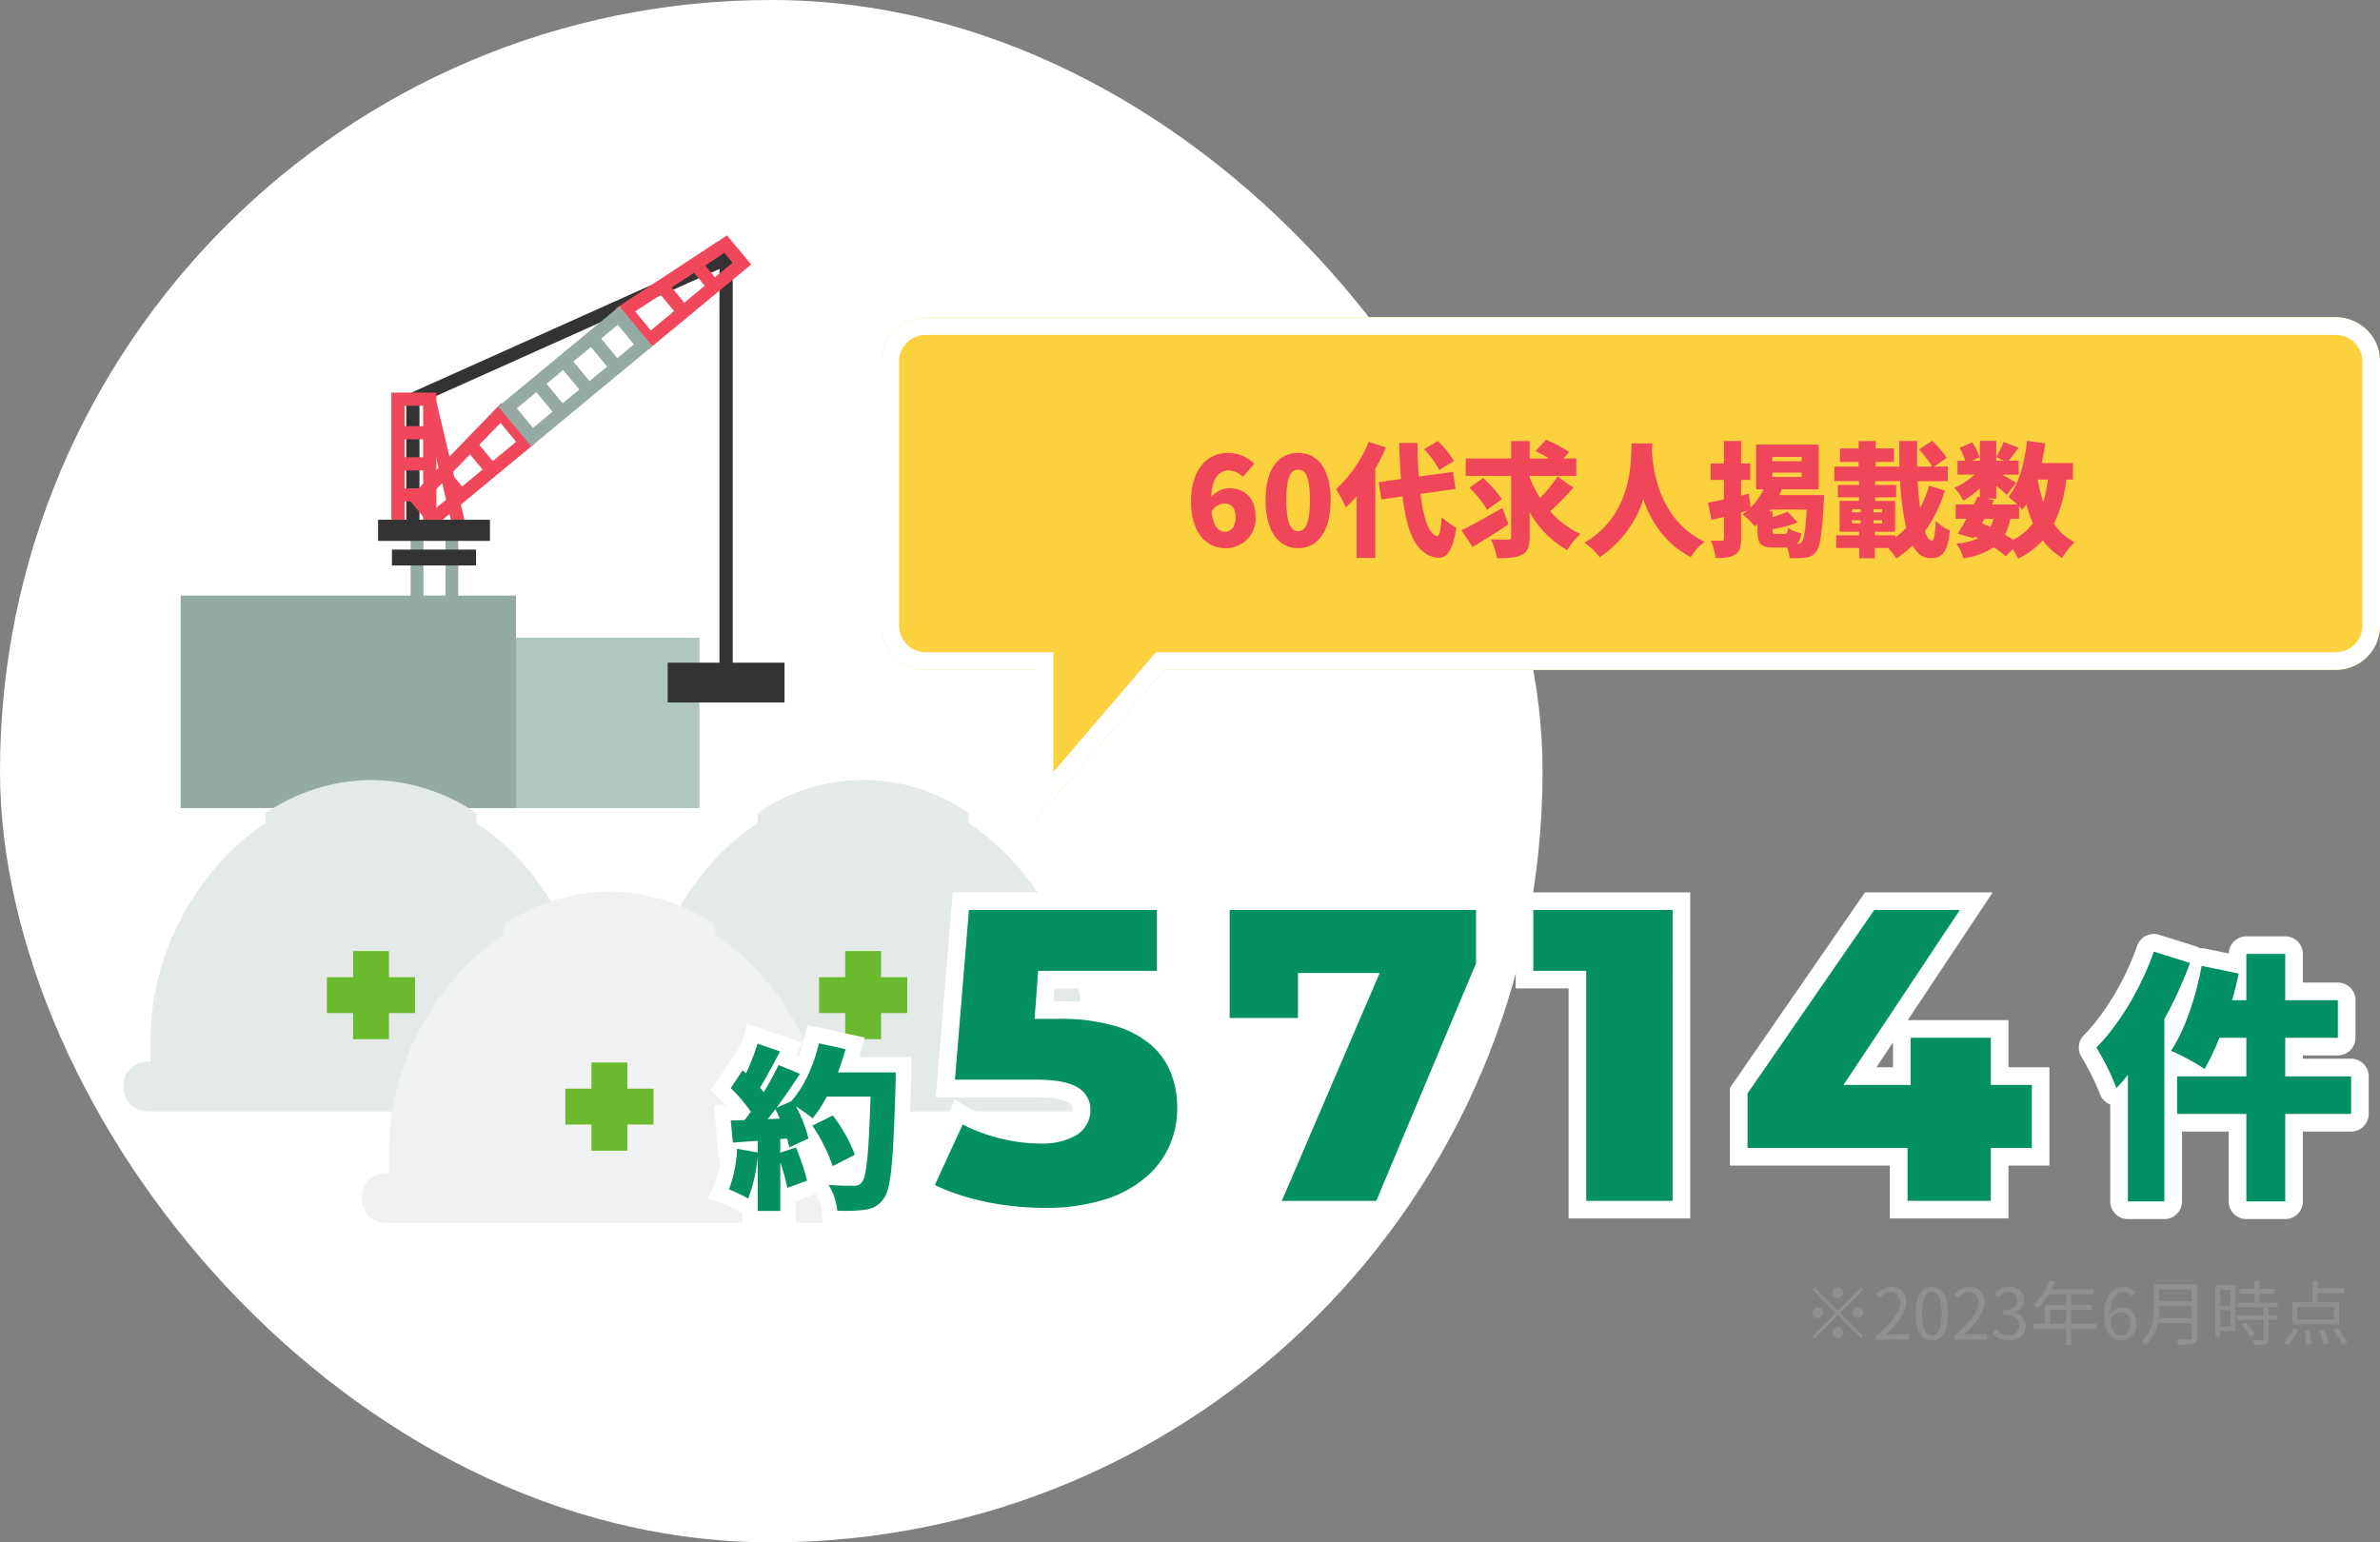
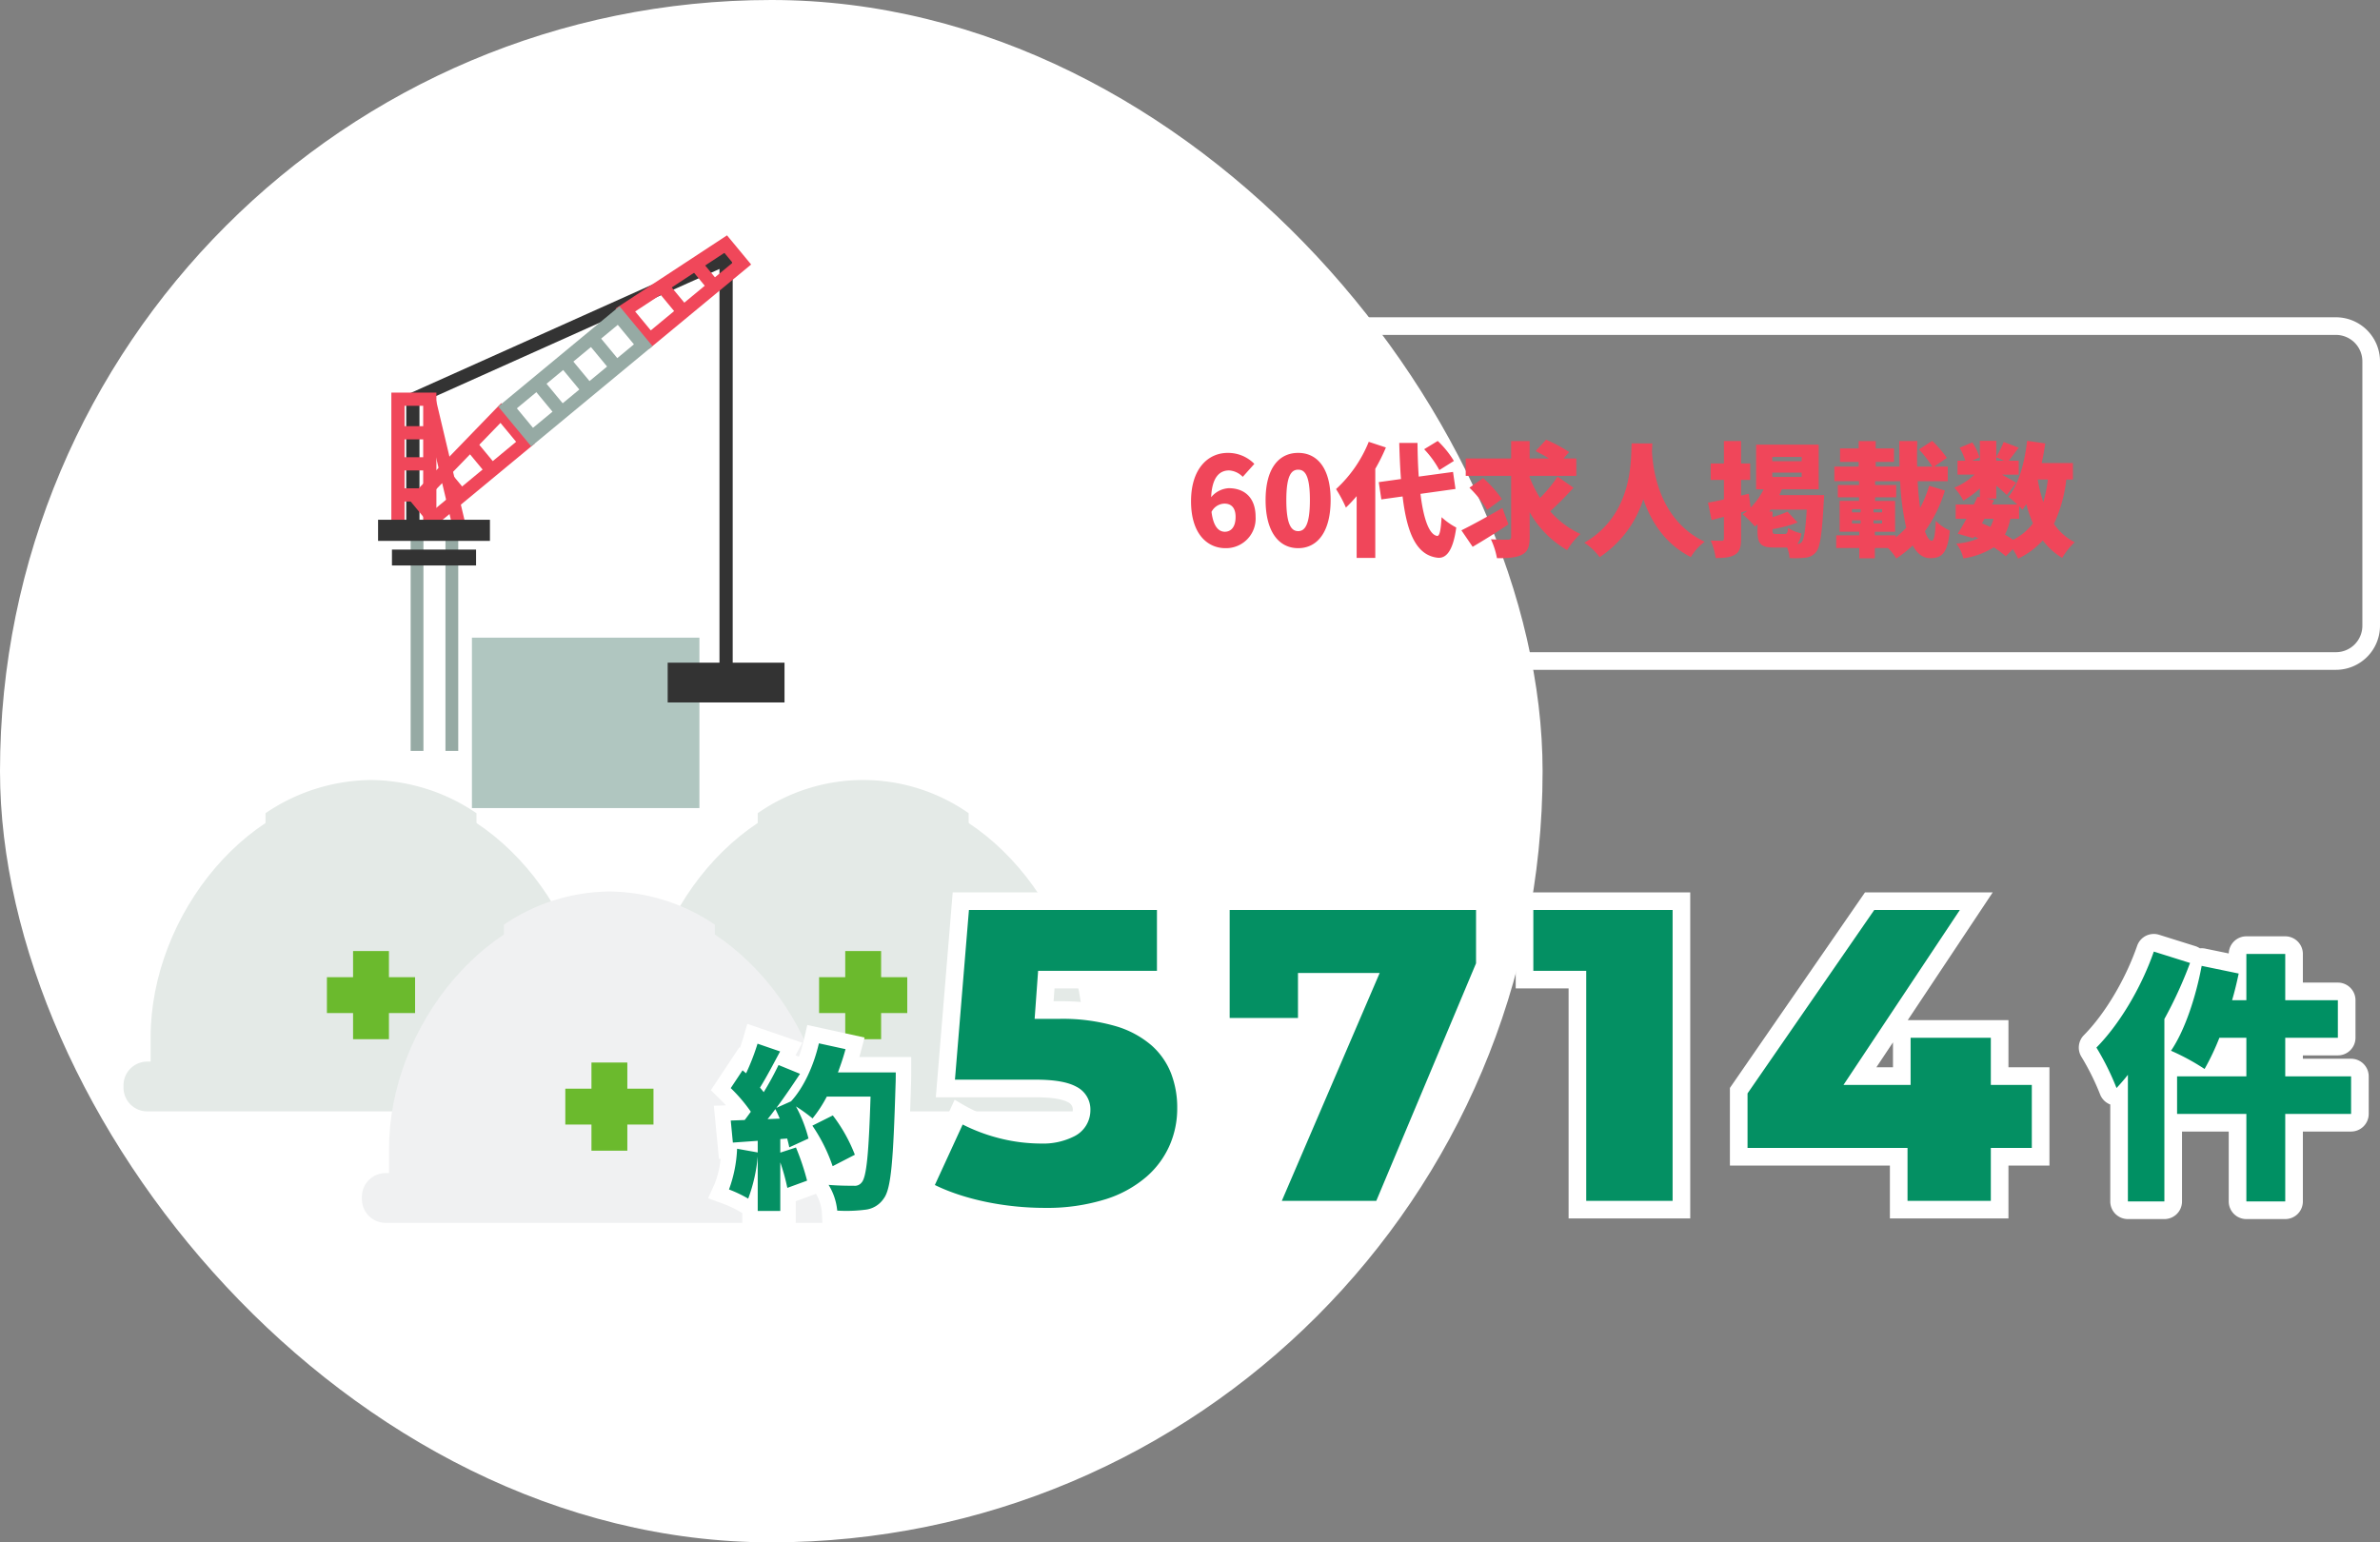
<svg xmlns="http://www.w3.org/2000/svg" width="540" height="350" viewBox="0 0 540 350">
  <rect x="0" y="0" width="540" height="350" fill="#808080" stroke="none" />
  <defs>
    <clipPath id="a">
      <rect width="223.976" height="100.494" fill="none" />
    </clipPath>
  </defs>
  <g transform="translate(-3005 -5095)">
    <g transform="translate(2825 709)">
      <rect width="350" height="350" rx="175" transform="translate(180 4386)" fill="#fff" />
      <g transform="translate(221 4439.408)">
        <path d="M108.224,100.484h-3V6.629L37.157,37.154V65.515h-3v-30.3L108.224,2Z" transform="translate(17.019 0.999)" fill="#333" />
        <rect width="2.997" height="7.224" transform="translate(58.04 54.656) rotate(-39.606)" fill="#f0475a" />
        <rect width="2.997" height="7.224" transform="translate(64.992 48.903) rotate(-39.606)" fill="#f0475a" />
        <path d="M39.969,53.758,34.5,47.142,55.542,25.409l7.594,9.178ZM38.515,47.3l1.852,2.238,18.55-15.35L55.366,29.9Z" transform="translate(17.185 12.659)" fill="#f0475a" />
        <rect width="2.997" height="7.223" transform="matrix(0.771, -0.637, 0.637, 0.771, 115.402, 7.193)" fill="#f0475a" />
        <rect width="2.997" height="7.224" transform="translate(108.448 12.947) rotate(-39.606)" fill="#f0475a" />
        <path d="M70.3,17.273l20.247-13.3L92.4,6.218,73.848,21.565ZM91.143,0,65.855,16.6l7.594,9.179L96.618,6.615Z" transform="translate(32.809)" fill="#f0475a" />
        <path d="M55.575,42.546,48.091,33.5,75.6,10.738l7.484,9.043ZM52.31,33.9l3.663,4.427,22.9-18.943L75.21,14.957Z" transform="translate(23.959 5.35)" fill="#96aaa4" />
        <rect width="2.997" height="8.742" transform="matrix(0.77, -0.638, 0.638, 0.77, 85.824, 29.401)" fill="#96aaa4" />
        <rect width="2.997" height="8.743" transform="translate(79.741 34.434) rotate(-39.604)" fill="#96aaa4" />
        <rect width="2.997" height="8.743" transform="translate(92.126 24.186) rotate(-39.604)" fill="#96aaa4" />
        <rect width="2.902" height="48.224" transform="translate(52.173 68.769)" fill="#96aaa4" />
        <rect width="2.902" height="48.224" transform="translate(60.07 68.769)" fill="#96aaa4" />
        <rect width="51.615" height="38.672" transform="translate(66.077 91.294)" fill="#b0c6c0" />
-         <rect width="76.083" height="48.226" transform="translate(0 81.74)" fill="#96aaa4" />
        <path d="M42.121,57.282H31.9V23.818H42.121Zm-7.224-3h4.226V26.814H34.9Z" transform="translate(15.894 11.866)" fill="#f0475a" />
        <rect width="7.223" height="2.996" transform="translate(49.294 43.3)" fill="#f0475a" />
        <rect width="7.223" height="2.996" transform="translate(49.294 50.35)" fill="#f0475a" />
        <rect width="7.223" height="2.996" transform="translate(49.294 57.399)" fill="#f0475a" />
        <rect width="2.996" height="31.312" transform="translate(54.886 37.528) rotate(-13.355)" fill="#f0475a" />
        <rect width="25.381" height="4.794" transform="translate(44.781 64.538)" fill="#333" />
        <rect width="19.083" height="3.605" transform="translate(47.93 71.307)" fill="#333" />
        <rect width="26.509" height="9.025" transform="translate(110.491 96.97)" fill="#333" />
      </g>
      <g transform="translate(208.024 4563.006)">
        <g clip-path="url(#a)">
          <path d="M53.981,1.444h0c-27.612,0-50,28.524-50,56.136V68.266h99.99V57.58c0-27.612-22.383-56.136-50-56.136" transform="translate(2.172 0.787)" fill="#e4eae7" />
          <path d="M106.924,52.655H5.381A5.381,5.381,0,0,1,0,47.274V46.74a5.38,5.38,0,0,1,5.382-5.381H106.924A5.38,5.38,0,0,1,112.3,46.74v.535a5.381,5.381,0,0,1-5.381,5.381" transform="translate(0 22.538)" fill="#e4eae7" />
          <path d="M68.715,34.618V7.526A43.184,43.184,0,0,0,44.787,0,43.189,43.189,0,0,0,20.858,7.526V34.618Z" transform="translate(11.366)" fill="#e4eae7" />
          <rect width="8.139" height="20.005" transform="translate(52.084 38.811)" fill="#6bba2d" />
          <rect width="20.005" height="8.139" transform="translate(46.15 44.744)" fill="#6bba2d" />
          <path d="M126.263,1.444h0c-27.612,0-50,28.524-50,56.136V68.266h99.99V57.58c0-27.612-22.383-56.136-50-56.136" transform="translate(41.56 0.787)" fill="#e4eae7" />
          <path d="M179.207,52.655H77.664a5.381,5.381,0,0,1-5.381-5.381V46.74a5.38,5.38,0,0,1,5.382-5.381H179.207a5.38,5.38,0,0,1,5.381,5.382v.534a5.381,5.381,0,0,1-5.381,5.381" transform="translate(39.388 22.538)" fill="#e4eae7" />
          <path d="M141,34.618V7.526a41.8,41.8,0,0,0-47.857,0V34.618Z" transform="translate(50.754)" fill="#e4eae7" />
          <rect width="8.139" height="20.005" transform="translate(163.754 38.811)" fill="#6bba2d" />
          <rect width="20.005" height="8.139" transform="translate(157.82 44.744)" fill="#6bba2d" />
          <path d="M88.993,17.82h0c-27.612,0-50,28.524-50,56.136V84.642h99.99V73.956c0-27.612-22.383-56.136-50-56.136" transform="translate(21.251 9.711)" fill="#f0f1f2" />
          <path d="M141.936,69.032H40.393a5.381,5.381,0,0,1-5.381-5.381v-.535a5.38,5.38,0,0,1,5.382-5.381H141.936a5.38,5.38,0,0,1,5.381,5.382v.534a5.381,5.381,0,0,1-5.381,5.381" transform="translate(19.079 31.462)" fill="#f0f1f2" />
          <path d="M103.727,50.995V23.9A43.184,43.184,0,0,0,79.8,16.376,43.189,43.189,0,0,0,55.87,23.9V50.995Z" transform="translate(30.445 8.924)" fill="#f0f1f2" />
          <rect width="8.139" height="20.005" transform="translate(106.173 64.111)" fill="#6bba2d" />
          <rect width="20.005" height="8.139" transform="translate(100.24 70.045)" fill="#6bba2d" />
        </g>
      </g>
      <g transform="translate(-4)">
        <path d="M13.679-55.061a4,4,0,0,1,1.2.185L23.1-52.3a4,4,0,0,1,1.034.5,4,4,0,0,1,1.219.062l5.33,1.1a4,4,0,0,1,4-3.887H43.5a4,4,0,0,1,4,4v6.5h7.94a4,4,0,0,1,4,4v8.52a4,4,0,0,1-4,4H47.5v.76H58.44a4,4,0,0,1,4,4v8.52a4,4,0,0,1-4,4H47.5V5.64a4,4,0,0,1-4,4H34.68a4,4,0,0,1-4-4V-10.22H20.08V5.64a4,4,0,0,1-4,4H7.8a4,4,0,0,1-4-4v-22a4,4,0,0,1-2.342-2.381,56.09,56.09,0,0,0-4.126-8.32,4,4,0,0,1,.483-5.031C2.6-36.937,7.236-44.708,9.9-52.374a4,4,0,0,1,3.779-2.687ZM39.5-46.52h-.82v6.5a4,4,0,0,1-4,4H31.44a4,4,0,0,1-3.2-1.6,4,4,0,0,1-.635-3.525q.272-.924.51-1.846l-.492-.1a63.46,63.46,0,0,1-4.456,12.815l.426.228c.425-.926.844-1.906,1.255-2.932A4,4,0,0,1,28.56-35.5h6.12a4,4,0,0,1,4,4v8.76a4,4,0,0,1-4,4H22.96v.52H34.68a4,4,0,0,1,4,4V1.64h.82V-14.22a4,4,0,0,1,4-4H54.44v-.52H43.5a4,4,0,0,1-4-4V-31.5a4,4,0,0,1,4-4h7.94v-.52H43.5a4,4,0,0,1-4-4Zm-22.912.565-.515-.162A66.214,66.214,0,0,1,5.6-28.747c.318.592.64,1.216.955,1.845a4,4,0,0,1,2.542.018A4,4,0,0,1,11.8-23.1V1.64h.28v-37.4a4,4,0,0,1,.5-1.93,91.761,91.761,0,0,0,4.008-8.265Z" transform="translate(659 4653)" fill="#fff" />
        <path d="M13.68-51.06C10.8-42.78,5.82-34.5.66-29.28A59.333,59.333,0,0,1,5.22-20.1c.84-.9,1.74-1.92,2.58-3V5.64h8.28v-41.4A96.071,96.071,0,0,0,21.9-48.48ZM58.44-22.74H43.5V-31.5H55.44v-8.52H43.5v-10.5H34.68v10.5H31.44c.6-2.04,1.08-4.08,1.5-6.06l-8.4-1.74c-1.32,7.08-3.84,14.7-6.96,19.26a51.432,51.432,0,0,1,7.62,4.14,56.28,56.28,0,0,0,3.36-7.08h6.12v8.76H18.96v8.52H34.68V5.64H43.5V-14.22H58.44Z" transform="translate(659 4653)" fill="#009063" />
      </g>
-       <path d="M15,120H-10a10,10,0,0,1-10-10V50A10,10,0,0,1-10,40H310a10,10,0,0,1,10,10v60a10,10,0,0,1-10,10H44.119L15,154Z" transform="translate(400 4418)" fill="#fcd13e" />
      <path d="M19,143.18,42.279,116H310a6.007,6.007,0,0,0,6-6V50a6.008,6.008,0,0,0-6-6H-10a6.007,6.007,0,0,0-6,6v60a6.007,6.007,0,0,0,6,6H19v27.18M15,154V120H-10a10,10,0,0,1-10-10V50A10,10,0,0,1-10,40H310a10,10,0,0,1,10,10v60a10,10,0,0,1-10,10H44.119Z" transform="translate(400 4418)" fill="#fff" />
      <path d="M-92.176-9.716c1.372,0,2.52.756,2.52,3.024,0,2.38-1.12,3.36-2.436,3.36s-2.6-1.036-3.024-4.508A3.37,3.37,0,0,1-92.176-9.716Zm.2,10.108a6.706,6.706,0,0,0,4.982-2.039,6.706,6.706,0,0,0,1.878-5.045c0-4.508-2.632-6.524-6.1-6.524A5.6,5.6,0,0,0-95.2-11.172c.2-4.536,1.9-6.076,4.06-6.076a4.718,4.718,0,0,1,3.108,1.456l2.632-2.94a8.323,8.323,0,0,0-6.076-2.492c-4.312,0-8.288,3.444-8.288,10.976C-99.764-2.66-95.9.392-91.98.392Zm16.52,0c4.4,0,7.364-3.752,7.364-10.92,0-7.14-2.968-10.7-7.364-10.7s-7.392,3.528-7.392,10.7S-79.856.392-75.46.392Zm0-3.864c-1.484,0-2.688-1.344-2.688-7.056,0-5.684,1.2-6.888,2.688-6.888s2.66,1.2,2.66,6.888c0,5.712-1.18,7.056-2.664,7.056ZM-40.124-19.4a21.927,21.927,0,0,0-3.668-4.536l-3.08,1.876a21.846,21.846,0,0,1,3.444,4.732Zm-19.32-4.34a29.487,29.487,0,0,1-7.42,10.724,29.236,29.236,0,0,1,2.24,4.2,31.65,31.65,0,0,0,2.436-2.6V2.6h4.228V-17.612a43.26,43.26,0,0,0,2.408-4.844Zm19.684,10.7-.56-3.864-7.78,1.056c-.168-2.352-.252-4.928-.28-7.644h-4.144c.084,2.968.2,5.712.392,8.2l-5.04.7.588,3.92,4.816-.672c1.008,8.456,3.192,13.412,8.036,13.916,1.624.112,3.36-1.092,4.144-6.86A15.563,15.563,0,0,1-42.92-6.64c-.168,3-.448,4.312-1.008,4.256-1.848-.308-3.108-3.976-3.78-9.548Zm10.64,4.312c-3.332,1.932-6.944,3.92-9.3,5.068L-35.868.084c2.436-1.428,5.46-3.3,8.12-5.1Zm-7.48-4.6a25.713,25.713,0,0,1,4.032,5.012l3.332-2.436a26.309,26.309,0,0,0-4.256-4.76Zm19.992-2.52A31.428,31.428,0,0,1-20.58-11a30.166,30.166,0,0,1-2.352-4.648v-.364h10.584V-19.96H-15.26l1.288-1.456a32.713,32.713,0,0,0-5.236-2.8l-2.38,2.576c.952.476,2.072,1.064,3.052,1.68h-4.4v-3.948h-4.2v3.948h-10.3v3.948h10.3v13.8c0,.5-.2.672-.728.672-.56,0-2.3,0-3.864-.084A17.293,17.293,0,0,1-30.352,2.66c2.52.028,4.424-.112,5.712-.812,1.288-.672,1.708-1.792,1.708-4.032V-7.756A22.813,22.813,0,0,0-14.42.84a16.658,16.658,0,0,1,3-3.668A20.417,20.417,0,0,1-18.28-7.98a73.741,73.741,0,0,0,5.292-5.348ZM.2-23.38C0-19.712.616-7.308-10.528-.84A13.563,13.563,0,0,1-7.056,2.436a24.749,24.749,0,0,0,9.912-13.16c1.68,4.9,4.816,10.108,10.78,13.132a11.972,11.972,0,0,1,3.136-3.472C6.384-5.992,5.04-17.5,4.816-21.532q.042-1.05.084-1.848ZM33.012-2.828c-.728,0-.84-.084-.84-.812v-.28a29.81,29.81,0,0,0,5.684-1.512L35.56-7.9a21.987,21.987,0,0,1-3.388,1.232v-1.26h-.728l.308-.42h8.176c-.28,4.788-.644,6.832-1.148,7.364a1.2,1.2,0,0,1-.98.392,4.5,4.5,0,0,0,.9-2.38,9.33,9.33,0,0,1-3-1.2c-.112,1.148-.252,1.344-.812,1.344Zm-.9-13.916H38.78v.98H32.116Zm0-3.556H38.78v.952H32.116Zm1.6,8.652c.2-.42.392-.868.56-1.316h8.372V-23.1h-14.2v10.136h1.708a15.659,15.659,0,0,1-2.94,4.144l-.42-3.136-1.764.42v-3.556H27.1v-3.724H25.032v-5.1H21.14v5.1h-3v3.724h3v4.424c-1.344.308-2.576.56-3.612.728l.812,3.948,2.8-.728v4.9c0,.392-.14.532-.5.532s-1.484,0-2.492-.056a15.444,15.444,0,0,1,1.12,3.976c1.96,0,3.416-.14,4.452-.812,1.036-.644,1.316-1.708,1.316-3.612V-7.728L26.46-8.12c-.364.308-.728.56-1.092.812a21.856,21.856,0,0,1,2.8,2.772c.2-.14.392-.308.588-.476v1.4C28.756-.7,29.4.252,32.48.252h3a8.094,8.094,0,0,1,.56,2.38,20.346,20.346,0,0,0,3.584-.084A3.464,3.464,0,0,0,42.056,1.26c.9-1.06,1.344-4.032,1.736-11.424.056-.448.084-1.484.084-1.484Zm26.4,9.128H55.384v-.812h4.592v-7H55.44v-.812h4.788v-2.8H55.44v-.868h5.684A60.543,60.543,0,0,0,62.5-4.228a22.009,22.009,0,0,1-2.38,2.184ZM50.2-5.936h1.96v.728H50.2Zm0-2.52h1.96v.728H50.2Zm4.872.728v-.728h1.96v.728Zm0,2.52v-.728h1.96v.728ZM67.7-13.776a26.331,26.331,0,0,1-2.044,5.04c-.252-1.82-.448-3.892-.56-6.076h6.832v-3.3h-3.1L71.736-20.1A28.654,28.654,0,0,0,68.4-23.968l-3,1.96a27.235,27.235,0,0,1,3.024,3.892H64.988c-.056-1.9-.028-3.864.028-5.8H60.928c0,1.932.028,3.892.056,5.8h-5.4V-19.18h4.144v-3.052H55.58v-1.68H51.716v1.68H47.488v3.052h4.228v1.064H46.2v3.3h5.6v.868H46.984v2.8H51.8v.812H47.4v7h4.452v.812H46.62V.364h5.236V2.688h3.528V.364h2.968a11.82,11.82,0,0,1,1.9,2.38A27.5,27.5,0,0,0,63.98-.224c.98,1.82,2.268,2.884,3.976,2.884,2.716,0,3.92-1.176,4.452-6.272A9.849,9.849,0,0,1,69.216-5.8c-.14,3.136-.392,4.508-.9,4.508-.56,0-1.092-.784-1.568-2.156a31.611,31.611,0,0,0,4.536-9.24Zm20.412,7.5V-9.128a9.416,9.416,0,0,1,.756.784A14.242,14.242,0,0,0,89.74-9.6a31.983,31.983,0,0,0,1.512,4.368,12.785,12.785,0,0,1-4.48,3.724c-.56-.364-1.2-.784-1.876-1.176a13.117,13.117,0,0,0,1.232-3.584Zm-7.868,0H82.32a9.415,9.415,0,0,1-.728,1.848c-.616-.28-1.26-.56-1.9-.812Zm14.392-8.9A29.063,29.063,0,0,1,93.6-10.052a35.149,35.149,0,0,1-1.26-5.124Zm-11.7-5.068,1.764.784H82.936Zm17.388,5.068v-3.752H93.24c.336-1.456.588-2.94.812-4.452l-4.116-.588c-.588,5.04-1.9,9.884-4.256,12.712A23.568,23.568,0,0,1,87.7-9.52H81.96l.476-.98L80.7-10.864h2.24V-13.8c.924.784,1.82,1.568,2.38,2.128l2.128-2.772c-.5-.336-1.988-1.176-3.22-1.848h3.808V-19.46H85.764c.644-.784,1.428-1.876,2.268-2.94l-3.416-1.316a25.693,25.693,0,0,1-1.68,3.416v-3.668H79.212v4.508H77.448l1.68-.728A11.8,11.8,0,0,0,77.5-23.6l-2.88,1.2a16.771,16.771,0,0,1,1.288,2.94H74.144v3.16h3.864a15.352,15.352,0,0,1-4.592,2.968,13.851,13.851,0,0,1,2.044,2.94,20.857,20.857,0,0,0,3.752-2.772v1.988l-.532-.112q-.378.84-.84,1.764H73.724v3.248H76.16c-.672,1.26-1.372,2.436-1.96,3.388l3.556,1.036.224-.392c.308.14.588.28.9.42a15.524,15.524,0,0,1-5.016,1.18,8.5,8.5,0,0,1,1.6,3.36A18,18,0,0,0,82.376.2a22.037,22.037,0,0,1,2.716,2.04l1.6-1.624a16.543,16.543,0,0,1,1.2,2.156,18.243,18.243,0,0,0,5.6-4.144,15.386,15.386,0,0,0,4.4,3.976A15.98,15.98,0,0,1,100.72-.952a12.735,12.735,0,0,1-4.7-4.172,31.6,31.6,0,0,0,2.8-10.052Z" transform="translate(550 4510)" fill="#f0465a" />
      <g transform="translate(4)">
        <path d="M9.16-17.04c.6-.72,1.16-1.48,1.76-2.28.36.68.68,1.4,1,2.16Zm15.96-10.6c.64-1.72,1.24-3.48,1.72-5.28L20.8-34.24c-1.16,5.04-3.44,10.04-6.32,13.16L11.16-19.6c1.88-2.52,3.72-5.24,5.36-7.72l-4.88-2a69.389,69.389,0,0,1-3.36,6.16c-.24-.32-.56-.68-.84-1.04,1.4-2.24,3.04-5.36,4.56-8.2L6.88-34.16a52.507,52.507,0,0,1-2.6,6.72l-.8-.68L.8-24.08a35.6,35.6,0,0,1,4.56,5.36c-.48.64-.92,1.28-1.4,1.88L.8-16.72l.48,5,5.64-.4v2.64l-4.68-.84A30.25,30.25,0,0,1,.4-1.08,29.218,29.218,0,0,1,4.76,1,36.3,36.3,0,0,0,6.92-8.6V3.8h5.12V-7.24a46.592,46.592,0,0,1,1.6,5.8l4.48-1.64A55.315,55.315,0,0,0,15.6-10.6L12.04-9.44v-3.08l1.56-.12c.2.72.36,1.4.48,2l4.36-2a31.491,31.491,0,0,0-2.84-7.28,35.9,35.9,0,0,1,3.76,2.72,30.407,30.407,0,0,0,3.24-4.96h9.92c-.4,12.64-.88,18.32-2.04,19.52a1.929,1.929,0,0,1-1.72.72c-1.08,0-3.32,0-5.76-.2a13.5,13.5,0,0,1,1.96,5.84,34.233,34.233,0,0,0,6.32-.2A5.768,5.768,0,0,0,35.52.96c1.68-2.2,2.16-8.64,2.68-26,.04-.72.04-2.6.04-2.6ZM28.96-8.96a36.068,36.068,0,0,0-5-8.92l-4.64,2.32a37.921,37.921,0,0,1,4.6,9.2Z" transform="translate(341 4657)" fill="#049063" />
        <path d="M4.555-38.66l12.471,4.287L15.5-31.521l.771.316a33.891,33.891,0,0,0,1.118-3.82l.776-3.373,13,2.841-.944,3.539q-.118.441-.244.878H41.744l0,3.5s0,2.02-.045,2.794C41.12-5.63,40.632.032,38.3,3.084a9.146,9.146,0,0,1-6.409,3.882,26.787,26.787,0,0,1-4.48.3l-5.792-.157-.157-3.218A10.264,10.264,0,0,0,20.142-.093l-4.6,1.685V7.3H3.42v-3l-.547-.35A26.192,26.192,0,0,0-.8,2.206L-4.329.914l1.536-3.425A21.037,21.037,0,0,0-1.5-8.014l-.375.027-1.161-12.09,2.749-.1c-.438-.475-.894-.945-1.354-1.393L-3.72-23.6,2.743-33.34l.142.121c.243-.671.459-1.322.637-1.928Zm24.346,20H27.7c.377.548.759,1.126,1.136,1.722C28.859-17.53,28.881-18.107,28.9-18.66Z" transform="translate(341 4657)" fill="#fff" />
        <path d="M9.16-17.04c.6-.72,1.16-1.48,1.76-2.28.36.68.68,1.4,1,2.16Zm15.96-10.6c.64-1.72,1.24-3.48,1.72-5.28L20.8-34.24c-1.16,5.04-3.44,10.04-6.32,13.16L11.16-19.6c1.88-2.52,3.72-5.24,5.36-7.72l-4.88-2a69.389,69.389,0,0,1-3.36,6.16c-.24-.32-.56-.68-.84-1.04,1.4-2.24,3.04-5.36,4.56-8.2L6.88-34.16a52.507,52.507,0,0,1-2.6,6.72l-.8-.68L.8-24.08a35.6,35.6,0,0,1,4.56,5.36c-.48.64-.92,1.28-1.4,1.88L.8-16.72l.48,5,5.64-.4v2.64l-4.68-.84A30.25,30.25,0,0,1,.4-1.08,29.218,29.218,0,0,1,4.76,1,36.3,36.3,0,0,0,6.92-8.6V3.8h5.12V-7.24a46.592,46.592,0,0,1,1.6,5.8l4.48-1.64A55.315,55.315,0,0,0,15.6-10.6L12.04-9.44v-3.08l1.56-.12c.2.72.36,1.4.48,2l4.36-2a31.491,31.491,0,0,0-2.84-7.28,35.9,35.9,0,0,1,3.76,2.72,30.407,30.407,0,0,0,3.24-4.96h9.92c-.4,12.64-.88,18.32-2.04,19.52a1.929,1.929,0,0,1-1.72.72c-1.08,0-3.32,0-5.76-.2a13.5,13.5,0,0,1,1.96,5.84,34.233,34.233,0,0,0,6.32-.2A5.768,5.768,0,0,0,35.52.96c1.68-2.2,2.16-8.64,2.68-26,.04-.72.04-2.6.04-2.6ZM28.96-8.96a36.068,36.068,0,0,0-5-8.92l-4.64,2.32a37.921,37.921,0,0,1,4.6,9.2Z" transform="translate(341 4657)" fill="#049063" />
      </g>
      <path d="M31.5-45.3H27.9l.5-6.9H55.5V-70H9L5.5-27.5H25.8c8.5,0,10.6,2,10.6,5,0,3.6-3.9,5.5-9.2,5.5A37.951,37.951,0,0,1,8.5-22.1L.5-4.7C8-.5,18.5,1.6,28.1,1.6c22.4,0,32-12.1,32-24.6C60.1-35.4,52.2-45.3,31.5-45.3ZM68-70v28.5H87.5V-51.7H101L78.8,0h25.8l23.3-55.5V-70Zm68.9,0v17.8h12V0h23.6V-70ZM254-30.3h-9.3V-41H222.5v10.7H213L239.4-70H215.2L185.5-27v15h36.3V0h22.9V-12H254Z" transform="translate(389 4660.5)" fill="#049063" />
      <path d="M7.158-72H57.5v21.8H30.26l-.21,2.9H31.5c10.252,0,18.12,2.355,23.386,7A20.452,20.452,0,0,1,60.4-32.456,25.463,25.463,0,0,1,62.1-23,24.306,24.306,0,0,1,53.823-4.513,30.162,30.162,0,0,1,43.174,1.414,48.445,48.445,0,0,1,28.1,3.6,70.862,70.862,0,0,1,13.082,1.978,49.681,49.681,0,0,1-.477-2.955l-1.611-.9L7.6-24.938l1.9,1.111A35.565,35.565,0,0,0,18.4-20.172,35.2,35.2,0,0,0,27.2-19a11.853,11.853,0,0,0,5.6-1.141A2.568,2.568,0,0,0,34.4-22.5a1.811,1.811,0,0,0-1.078-1.873C31.966-25.121,29.435-25.5,25.8-25.5H3.329ZM53.5-68H10.842L7.671-29.5H25.8c4.44,0,7.443.516,9.453,1.623A5.756,5.756,0,0,1,38.4-22.5a6.588,6.588,0,0,1-3.629,5.841A15.571,15.571,0,0,1,27.2-15a38.7,38.7,0,0,1-9.821-1.3A39.941,39.941,0,0,1,9.423-19.32L3.11-5.59C9.784-2.322,18.96-.4,28.1-.4A44.48,44.48,0,0,0,41.926-2.386a26.2,26.2,0,0,0,9.251-5.126,20.188,20.188,0,0,0,5.237-7.164A20.85,20.85,0,0,0,58.1-23a21.494,21.494,0,0,0-1.416-7.976A16.488,16.488,0,0,0,52.239-37.3a21.844,21.844,0,0,0-8.125-4.347A43.315,43.315,0,0,0,31.5-43.3H25.75l.79-10.9H53.5ZM66-72h63.9v16.9l-.156.371L105.929,2H75.765l22.2-51.7H89.5v10.2H66Zm59.9,4H70v24.5H85.5V-53.7h18.535L81.835-2h21.435L125.9-55.9Zm9-4h39.6V2H146.9V-50.2h-12Zm35.6,4H138.9v13.8h12V-2h19.6Zm43.651-4h28.981L223.847-43H246.7v10.7H256V-10h-9.3V2H219.8V-10H183.5V-27.624Zm21.517,4H216.249L187.5-26.376V-14h36.3V-2h18.9V-14H252V-28.3h-9.3V-39H224.5v10.7H209.268ZM220.5-32.3v-5.667L216.732-32.3Z" transform="translate(389 4660.5)" fill="#fff" />
    </g>
-     <path d="M8-9.44a1.209,1.209,0,0,0,1.2-1.2A1.209,1.209,0,0,0,8-11.84a1.209,1.209,0,0,0-1.2,1.2A1.209,1.209,0,0,0,8-9.44Zm0,2.9-5.28-5.28-.464.464,5.28,5.28-5.3,5.3L2.7-.32,8-5.616l5.28,5.28L13.744-.8,8.464-6.08l5.28-5.28-.464-.464ZM4.64-6.08a1.209,1.209,0,0,0-1.2-1.2,1.209,1.209,0,0,0-1.2,1.2,1.209,1.209,0,0,0,1.2,1.2A1.209,1.209,0,0,0,4.64-6.08Zm6.72,0a1.209,1.209,0,0,0,1.2,1.2,1.209,1.209,0,0,0,1.2-1.2,1.209,1.209,0,0,0-1.2-1.2A1.209,1.209,0,0,0,11.36-6.08ZM8-2.72a1.209,1.209,0,0,0-1.2,1.2A1.209,1.209,0,0,0,8-.32a1.209,1.209,0,0,0,1.2-1.2A1.209,1.209,0,0,0,8-2.72ZM16.7,0H24.08V-1.264H20.832c-.592,0-1.312.064-1.92.112C21.664-3.76,23.5-6.144,23.5-8.48A3.218,3.218,0,0,0,20.1-11.952a4.486,4.486,0,0,0-3.456,1.728l.848.832a3.284,3.284,0,0,1,2.432-1.36,2.062,2.062,0,0,1,2.16,2.32c0,2.016-1.7,4.352-5.376,7.568ZM29.328.208c2.224,0,3.648-2.032,3.648-6.112,0-4.064-1.424-6.048-3.648-6.048-2.24,0-3.664,1.968-3.664,6.048S27.088.208,29.328.208Zm0-1.168c-1.344,0-2.24-1.488-2.24-4.944,0-3.424.9-4.88,2.24-4.88,1.328,0,2.224,1.456,2.224,4.88C31.552-2.448,30.656-.96,29.328-.96ZM34.464,0H41.84V-1.264H38.592c-.592,0-1.312.064-1.92.112,2.752-2.608,4.592-4.992,4.592-7.328a3.218,3.218,0,0,0-3.408-3.472A4.486,4.486,0,0,0,34.4-10.224l.848.832a3.284,3.284,0,0,1,2.432-1.36,2.062,2.062,0,0,1,2.16,2.32c0,2.016-1.7,4.352-5.376,7.568Zm12.4.208c2.08,0,3.76-1.248,3.76-3.344a3.017,3.017,0,0,0-2.48-2.976v-.064a2.929,2.929,0,0,0,2.08-2.832c0-1.856-1.44-2.944-3.408-2.944a4.7,4.7,0,0,0-3.28,1.408l.784.928a3.424,3.424,0,0,1,2.432-1.136A1.8,1.8,0,0,1,48.736-8.9c0,1.264-.832,2.24-3.248,2.24v1.12c2.7,0,3.648.944,3.648,2.336a2.163,2.163,0,0,1-2.384,2.192A3.877,3.877,0,0,1,43.84-2.352l-.736.96A4.855,4.855,0,0,0,46.864.208Zm9.28-3.792V-6.752h3.584v3.168Zm10.576,0H60.928V-6.752h4.688v-1.12H60.928V-10.3h5.056v-1.152H56.448c.256-.544.512-1.12.736-1.68l-1.2-.288a13.54,13.54,0,0,1-3.6,5.52,7.364,7.364,0,0,1,1.024.752A14.783,14.783,0,0,0,55.84-10.3h3.888v2.432H54.96v4.288H52.336v1.152h7.392V1.232h1.2V-2.432H66.72Zm5.488-2.608c1.424,0,2.128,1.008,2.128,2.592,0,1.6-.88,2.672-2,2.672-1.472,0-2.352-1.328-2.528-3.76A3.032,3.032,0,0,1,72.208-6.192Zm.128,6.4A3.522,3.522,0,0,0,75.7-3.6c0-2.448-1.264-3.68-3.248-3.68a3.648,3.648,0,0,0-2.672,1.424c.064-3.648,1.424-4.88,3.024-4.88a2.48,2.48,0,0,1,1.888.9l.8-.912a3.6,3.6,0,0,0-2.736-1.2c-2.272,0-4.336,1.76-4.336,6.352C68.416-1.728,70.08.208,72.336.208Zm8.432-5.1a20.088,20.088,0,0,0,.176-2.688h7.312V-4.9Zm7.488-6.48V-8.72H80.944v-2.656Zm1.232-1.168H79.744v4.9c0,2.544-.256,5.792-2.8,8.032a4.5,4.5,0,0,1,.88.864,9.025,9.025,0,0,0,2.752-4.976h7.68v3.2c0,.352-.128.464-.5.48-.368,0-1.648.016-2.976-.032a5.675,5.675,0,0,1,.5,1.232A12.866,12.866,0,0,0,88.656.928c.592-.192.832-.608.832-1.44Zm7.6,1.28v3.552h-2.32v-3.552Zm-2.32,8.288v-3.7h2.32v3.7Zm3.44-9.36H93.68V-.608h1.088V-1.9h3.44Zm1.312,8.96A12.341,12.341,0,0,1,101.552-.56l1.008-.64a11.312,11.312,0,0,0-2.08-2.72Zm8.256-3.968V-8.4h-4.128v-2.032h3.44v-1.056h-3.44v-1.9H102.48v1.9H99.152v1.056h3.328V-8.4H98.464v1.056h6.128v1.808H98.544V-4.48h6.048V-.208c0,.24-.08.3-.352.32-.256.016-1.136.016-2.128-.016a3.633,3.633,0,0,1,.384,1.1,9.154,9.154,0,0,0,2.592-.192c.48-.176.656-.528.656-1.2V-4.48H107.6V-5.536h-1.856V-7.344Zm12.752,2.768h-8.3V-7.424h8.3Zm1.2-3.968h-4.864V-10.56h6.048v-1.12h-6.048v-1.7H115.68v4.832h-4.592v5.088h10.64Zm-11.52,9.76a10.98,10.98,0,0,0,2.208-3.424L111.3-2.5A9.283,9.283,0,0,1,109.12.688Zm3.648-3.28a18.41,18.41,0,0,1,.352,3.152l1.184-.16a20.2,20.2,0,0,0-.4-3.088Zm3.28.016a15.26,15.26,0,0,1,1.12,3.088l1.152-.272a15.992,15.992,0,0,0-1.2-3.056Zm3.248-.144a17.152,17.152,0,0,1,2.048,3.28l1.12-.448a17.447,17.447,0,0,0-2.128-3.232Z" transform="translate(3414 5399)" fill="#909090" />
  </g>
</svg>